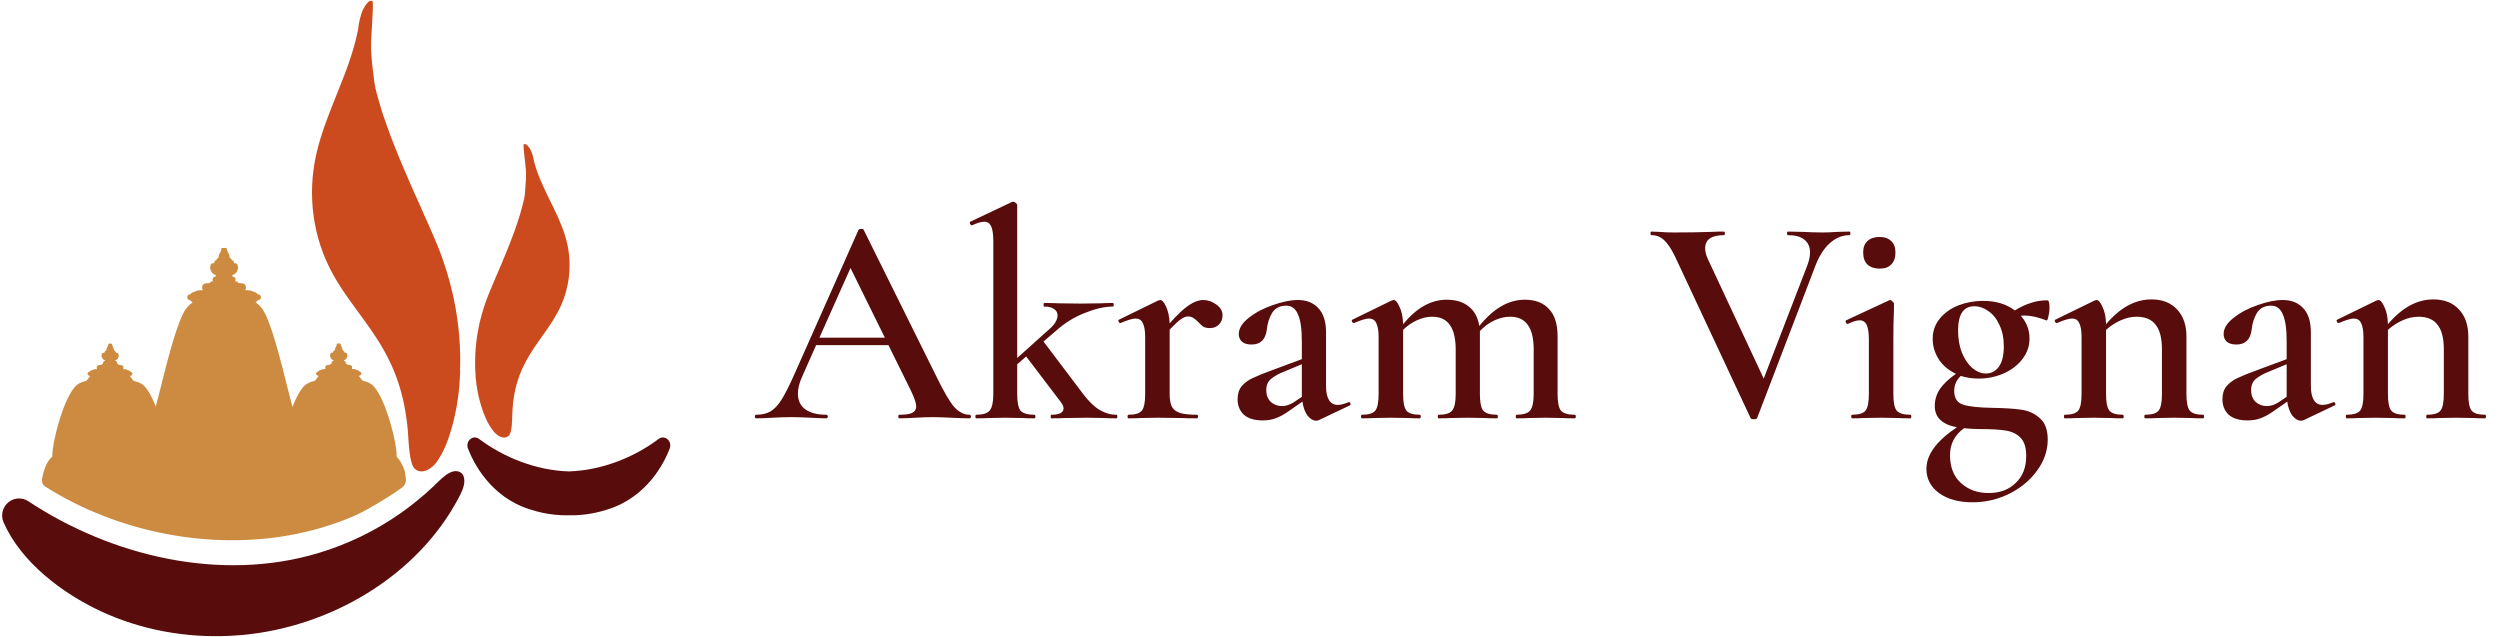
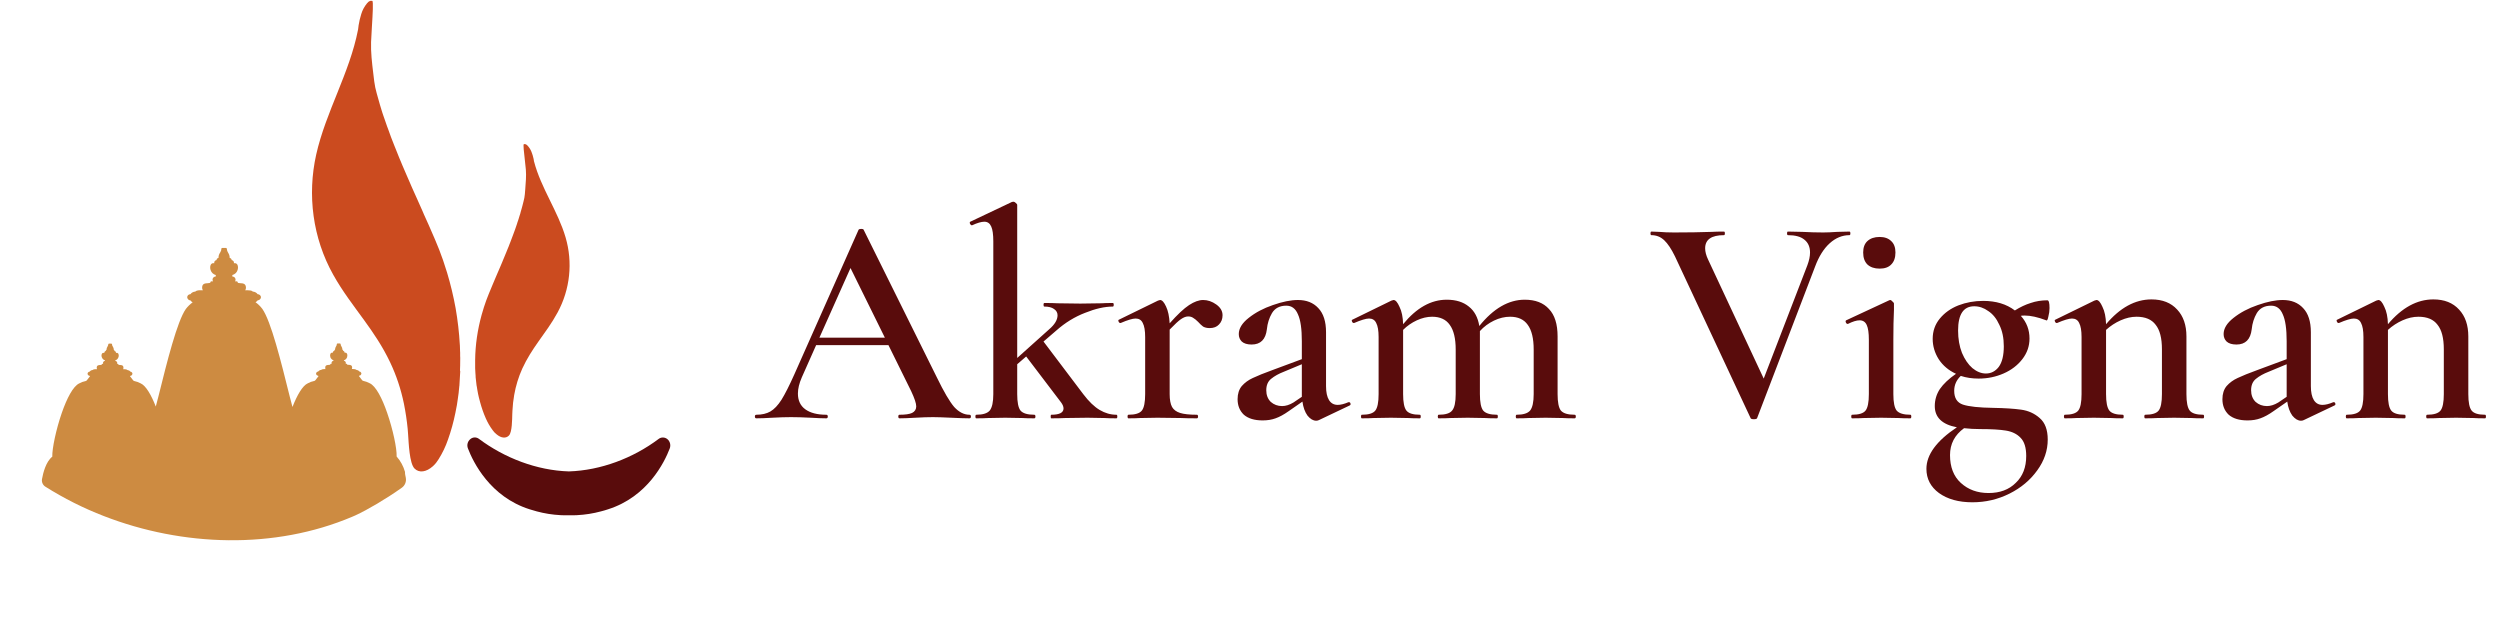
<svg xmlns="http://www.w3.org/2000/svg" width="251" height="64" viewBox="0 0 251 64" fill="none">
  <g clip-path="url(#clip0_2273_968)">
-     <path d="M0.867 50.409C1.439 49.955 2.238 49.921 2.844 50.325C11.207 55.861 22.17 58.461 31.947 55.533C34.9 54.65 37.693 53.295 40.217 51.528C41.387 50.704 42.497 49.795 43.541 48.811C44.138 48.255 45.324 46.842 46.267 47.448C46.536 47.624 46.629 47.978 46.62 48.306C46.603 48.878 46.351 49.408 46.09 49.905C41.908 57.898 33.057 62.996 24.223 63.762C23.845 63.795 23.457 63.821 23.079 63.837C18.662 64.056 14.169 63.249 10.147 61.381C6.277 59.58 2.121 56.459 0.354 52.437C0.051 51.73 0.253 50.897 0.867 50.409Z" fill="#590C0C" />
-     <path d="M51.096 43.729C51.424 43.393 51.416 42.097 51.433 41.584C51.433 41.466 51.441 41.348 51.45 41.23C51.475 40.7 51.534 40.17 51.626 39.649C51.786 38.74 52.055 37.857 52.434 37.015C52.897 36.006 53.46 35.139 54.049 34.306C54.714 33.364 55.404 32.447 55.984 31.37C57.238 29.056 57.524 26.347 56.784 23.831C56.018 21.206 54.31 18.875 53.62 16.217L53.612 16.2C53.612 16.192 53.595 16.107 53.587 16.032C53.578 15.99 53.578 15.956 53.57 15.939C53.519 15.704 53.452 15.468 53.359 15.241C53.267 15.005 53.124 14.787 52.947 14.601C52.913 14.568 52.88 14.543 52.846 14.517C52.804 14.492 52.762 14.475 52.72 14.467H52.695L52.594 14.475C52.51 14.484 52.611 15.333 52.695 16.074C52.745 16.494 52.787 16.881 52.796 17.033C52.846 17.664 52.787 18.337 52.737 18.977C52.72 19.145 52.712 19.321 52.695 19.498C52.686 19.624 52.669 19.75 52.644 19.868C52.619 19.986 52.594 20.112 52.56 20.23C52.526 20.382 52.484 20.525 52.451 20.659C52.425 20.752 52.4 20.844 52.375 20.937C52.358 20.996 52.341 21.055 52.325 21.113C52.308 21.172 52.291 21.231 52.274 21.29C52.257 21.349 52.249 21.4 52.232 21.459C52.215 21.517 52.198 21.576 52.173 21.635C52.139 21.736 52.106 21.837 52.081 21.938C52.038 22.064 52.005 22.199 51.954 22.317L51.929 22.401L51.904 22.485C51.803 22.813 51.643 23.234 51.517 23.57L51.483 23.663L51.231 24.328C51.197 24.42 51.163 24.513 51.121 24.605L51.105 24.656L51.054 24.782C51.029 24.849 51.004 24.916 50.97 24.984C50.903 25.135 50.844 25.287 50.785 25.438C50.718 25.615 50.642 25.791 50.566 25.968L50.499 26.128L50.431 26.296C50.389 26.397 50.347 26.507 50.297 26.616C50.246 26.725 50.204 26.843 50.154 26.953L50.011 27.281C49.952 27.407 49.885 27.567 49.826 27.71C49.8 27.785 49.767 27.853 49.733 27.929L49.456 28.585L49.355 28.829C48.934 29.83 48.681 30.453 48.353 31.622C48.151 32.362 47.992 33.111 47.882 33.869C47.773 34.626 47.714 35.383 47.705 36.149V36.224C47.705 36.342 47.705 36.452 47.705 36.561C47.705 36.595 47.705 36.62 47.705 36.645C47.705 36.67 47.705 36.729 47.705 36.763C47.705 36.797 47.705 36.822 47.705 36.855C47.705 36.889 47.705 36.94 47.705 36.965C47.705 37.015 47.722 37.251 47.731 37.461C47.739 37.638 47.764 37.789 47.756 37.798L47.748 37.823L47.849 38.715L47.857 38.732C47.857 38.732 47.882 38.875 47.899 38.984C47.907 39.06 47.916 39.127 47.924 39.144L48 39.556C48.017 39.649 48.042 39.767 48.076 39.893C48.118 40.069 48.168 40.246 48.202 40.372C48.353 40.928 48.538 41.474 48.774 42.005C48.959 42.425 49.186 42.821 49.464 43.191C49.523 43.267 49.582 43.334 49.632 43.401C49.7 43.468 49.767 43.536 49.843 43.595C50.331 44.015 50.81 44.024 51.096 43.729Z" fill="#CB4B1F" />
+     <path d="M51.096 43.729C51.424 43.393 51.416 42.097 51.433 41.584C51.433 41.466 51.441 41.348 51.45 41.23C51.475 40.7 51.534 40.17 51.626 39.649C51.786 38.74 52.055 37.857 52.434 37.015C52.897 36.006 53.46 35.139 54.049 34.306C54.714 33.364 55.404 32.447 55.984 31.37C57.238 29.056 57.524 26.347 56.784 23.831C56.018 21.206 54.31 18.875 53.62 16.217L53.612 16.2C53.612 16.192 53.595 16.107 53.587 16.032C53.578 15.99 53.578 15.956 53.57 15.939C53.519 15.704 53.452 15.468 53.359 15.241C53.267 15.005 53.124 14.787 52.947 14.601C52.913 14.568 52.88 14.543 52.846 14.517C52.804 14.492 52.762 14.475 52.72 14.467H52.695L52.594 14.475C52.51 14.484 52.611 15.333 52.695 16.074C52.745 16.494 52.787 16.881 52.796 17.033C52.846 17.664 52.787 18.337 52.737 18.977C52.72 19.145 52.712 19.321 52.695 19.498C52.686 19.624 52.669 19.75 52.644 19.868C52.619 19.986 52.594 20.112 52.56 20.23C52.526 20.382 52.484 20.525 52.451 20.659C52.425 20.752 52.4 20.844 52.375 20.937C52.358 20.996 52.341 21.055 52.325 21.113C52.308 21.172 52.291 21.231 52.274 21.29C52.257 21.349 52.249 21.4 52.232 21.459C52.215 21.517 52.198 21.576 52.173 21.635C52.139 21.736 52.106 21.837 52.081 21.938C52.038 22.064 52.005 22.199 51.954 22.317L51.929 22.401L51.904 22.485C51.803 22.813 51.643 23.234 51.517 23.57L51.483 23.663L51.231 24.328C51.197 24.42 51.163 24.513 51.121 24.605L51.105 24.656L51.054 24.782C51.029 24.849 51.004 24.916 50.97 24.984C50.903 25.135 50.844 25.287 50.785 25.438C50.718 25.615 50.642 25.791 50.566 25.968L50.499 26.128L50.431 26.296C50.389 26.397 50.347 26.507 50.297 26.616L50.011 27.281C49.952 27.407 49.885 27.567 49.826 27.71C49.8 27.785 49.767 27.853 49.733 27.929L49.456 28.585L49.355 28.829C48.934 29.83 48.681 30.453 48.353 31.622C48.151 32.362 47.992 33.111 47.882 33.869C47.773 34.626 47.714 35.383 47.705 36.149V36.224C47.705 36.342 47.705 36.452 47.705 36.561C47.705 36.595 47.705 36.62 47.705 36.645C47.705 36.67 47.705 36.729 47.705 36.763C47.705 36.797 47.705 36.822 47.705 36.855C47.705 36.889 47.705 36.94 47.705 36.965C47.705 37.015 47.722 37.251 47.731 37.461C47.739 37.638 47.764 37.789 47.756 37.798L47.748 37.823L47.849 38.715L47.857 38.732C47.857 38.732 47.882 38.875 47.899 38.984C47.907 39.06 47.916 39.127 47.924 39.144L48 39.556C48.017 39.649 48.042 39.767 48.076 39.893C48.118 40.069 48.168 40.246 48.202 40.372C48.353 40.928 48.538 41.474 48.774 42.005C48.959 42.425 49.186 42.821 49.464 43.191C49.523 43.267 49.582 43.334 49.632 43.401C49.7 43.468 49.767 43.536 49.843 43.595C50.331 44.015 50.81 44.024 51.096 43.729Z" fill="#CB4B1F" />
    <path d="M46.199 36.729C46.208 36.392 46.216 36.014 46.208 35.929C46.208 35.879 46.199 35.812 46.199 35.744C46.199 35.677 46.199 35.635 46.199 35.593C46.199 35.534 46.199 35.467 46.199 35.399C46.199 35.357 46.191 35.315 46.191 35.265C46.191 35.08 46.182 34.903 46.174 34.718L46.166 34.6C46.098 33.38 45.955 32.16 45.745 30.949C45.526 29.737 45.24 28.551 44.887 27.373C44.323 25.522 43.894 24.537 43.204 22.964L43.036 22.577L42.573 21.551C42.514 21.424 42.472 21.315 42.422 21.197C42.321 20.962 42.211 20.709 42.119 20.516L41.891 20.003C41.816 19.826 41.74 19.649 41.656 19.481C41.572 19.313 41.504 19.136 41.429 18.976L41.311 18.707L41.202 18.454C41.075 18.185 40.958 17.899 40.84 17.622C40.739 17.378 40.638 17.142 40.528 16.898C40.486 16.797 40.436 16.688 40.394 16.587L40.31 16.385L40.276 16.3C40.209 16.149 40.15 15.998 40.091 15.863L39.67 14.811L39.611 14.668C39.401 14.138 39.132 13.465 38.964 12.952L38.913 12.817L38.862 12.683C38.787 12.489 38.719 12.279 38.652 12.077C38.602 11.917 38.543 11.749 38.484 11.597C38.45 11.513 38.417 11.421 38.391 11.32C38.366 11.219 38.333 11.135 38.307 11.05C38.282 10.966 38.248 10.865 38.223 10.773C38.198 10.68 38.164 10.588 38.139 10.495C38.097 10.352 38.055 10.201 38.013 10.049C37.946 9.822 37.878 9.595 37.819 9.359C37.769 9.166 37.718 8.972 37.676 8.779C37.634 8.585 37.6 8.383 37.575 8.181C37.542 7.895 37.508 7.626 37.474 7.348C37.348 6.314 37.222 5.245 37.256 4.219C37.264 3.975 37.298 3.352 37.34 2.67C37.415 1.476 37.499 0.096 37.373 0.088L37.222 0.079L37.18 0.088C37.112 0.113 37.045 0.146 36.986 0.188C36.936 0.231 36.885 0.281 36.843 0.34C36.583 0.66 36.389 1.013 36.271 1.408C36.153 1.787 36.061 2.166 36.002 2.553C36.002 2.57 35.993 2.628 35.985 2.696C35.977 2.814 35.96 2.957 35.951 2.965L35.943 2.999C35.102 7.332 32.704 11.236 31.745 15.527C30.844 19.557 31.383 23.89 33.461 27.592C34.395 29.266 35.497 30.679 36.557 32.143C37.499 33.439 38.408 34.777 39.165 36.367C39.797 37.696 40.259 39.093 40.554 40.532C40.722 41.365 40.848 42.214 40.932 43.064C40.949 43.249 40.966 43.434 40.974 43.628C41.033 44.452 41.101 46.531 41.622 47.044C42.068 47.49 42.783 47.431 43.49 46.783C43.599 46.682 43.7 46.573 43.793 46.455C43.877 46.346 43.953 46.236 44.037 46.102C44.424 45.487 44.744 44.823 44.979 44.133C45.291 43.258 45.535 42.366 45.72 41.457C45.762 41.255 45.821 40.961 45.871 40.675C45.905 40.464 45.938 40.271 45.955 40.119L46.048 39.446C46.056 39.413 46.065 39.303 46.073 39.185C46.09 39 46.107 38.773 46.115 38.765L46.123 38.731L46.208 37.284L46.199 37.25C46.174 37.259 46.191 37.015 46.199 36.729Z" fill="#CB4B1F" />
    <path d="M66.998 44.083C66.745 43.881 66.384 43.872 66.131 44.066C63.565 45.992 60.326 47.229 57.112 47.33C53.898 47.229 50.659 45.984 48.093 44.066C47.832 43.864 47.478 43.872 47.226 44.083C46.948 44.31 46.847 44.688 46.982 45.025C47.512 46.413 49.212 49.88 53.174 51.133C53.41 51.209 53.654 51.276 53.889 51.343C54.672 51.554 55.471 51.68 56.279 51.722C56.557 51.739 56.834 51.739 57.112 51.731C57.389 51.739 57.667 51.739 57.945 51.722C58.752 51.68 59.552 51.554 60.334 51.343C60.578 51.285 60.814 51.209 61.049 51.133C65.021 49.871 66.712 46.413 67.242 45.025C67.368 44.688 67.275 44.31 66.998 44.083Z" fill="#590C0C" />
    <path d="M40.739 47.944C40.823 48.34 40.663 48.752 40.327 48.979C38.77 50.081 36.936 51.167 35.674 51.747C35.565 51.798 35.464 51.84 35.363 51.882C27.563 55.188 18.35 54.886 10.433 51.815C8.38 51.024 6.411 50.031 4.552 48.861C4.3 48.702 4.165 48.399 4.216 48.104C4.333 47.456 4.611 46.354 5.25 45.849C5.225 45.042 5.629 43.115 6.201 41.466C6.698 40.027 7.337 38.765 7.968 38.487C8.162 38.378 8.372 38.302 8.591 38.26C8.675 38.243 8.7 38.235 9.037 37.772C9.02 37.755 9.011 37.747 8.994 37.73C8.944 37.722 8.893 37.705 8.86 37.671C8.818 37.638 8.801 37.587 8.793 37.537V37.528V37.52V37.511V37.503V37.495C8.801 37.444 8.826 37.402 8.868 37.368C8.902 37.335 8.952 37.318 9.003 37.31C9.079 37.217 9.18 37.158 9.297 37.15C9.339 37.116 9.39 37.091 9.449 37.082C9.516 37.066 9.583 37.066 9.651 37.066H9.735C9.718 37.023 9.71 36.973 9.71 36.931V36.923C9.71 36.662 9.903 36.653 10.071 36.645C10.139 36.636 10.214 36.636 10.214 36.603C10.214 36.561 10.248 36.527 10.29 36.527H10.357C10.349 36.502 10.341 36.468 10.341 36.443C10.341 36.384 10.366 36.325 10.408 36.291C10.442 36.258 10.484 36.241 10.534 36.233C10.534 36.224 10.534 36.224 10.534 36.216C10.534 36.207 10.534 36.191 10.543 36.182C10.391 36.132 10.273 36.014 10.223 35.871C10.206 35.812 10.189 35.753 10.189 35.694C10.189 35.644 10.206 35.585 10.223 35.534C10.248 35.467 10.315 35.425 10.391 35.425H10.475V35.408C10.475 35.358 10.501 35.307 10.543 35.273C10.568 35.257 10.593 35.24 10.618 35.24C10.618 35.198 10.635 35.164 10.669 35.139C10.677 35.13 10.686 35.122 10.694 35.122V35.105C10.694 34.996 10.728 34.886 10.795 34.794C10.837 34.727 10.862 34.651 10.871 34.575C10.871 34.533 10.904 34.499 10.946 34.499H11.174C11.216 34.499 11.249 34.533 11.249 34.575C11.249 34.651 11.274 34.735 11.325 34.794C11.392 34.886 11.426 35.004 11.426 35.122C11.434 35.13 11.443 35.13 11.451 35.139C11.485 35.164 11.502 35.198 11.502 35.24C11.527 35.248 11.552 35.257 11.577 35.273C11.62 35.307 11.645 35.349 11.645 35.408V35.425H11.72C11.796 35.425 11.864 35.467 11.889 35.534C11.906 35.585 11.922 35.635 11.922 35.694C11.922 35.753 11.914 35.812 11.889 35.871C11.838 36.022 11.72 36.14 11.569 36.182C11.577 36.191 11.577 36.207 11.577 36.216C11.577 36.224 11.577 36.224 11.577 36.233C11.62 36.241 11.662 36.258 11.704 36.291C11.746 36.334 11.771 36.384 11.771 36.443C11.771 36.468 11.762 36.502 11.754 36.527H11.813C11.855 36.527 11.889 36.561 11.889 36.603C11.889 36.636 11.956 36.636 12.032 36.645C12.209 36.653 12.394 36.662 12.394 36.923V36.931C12.394 36.981 12.385 37.023 12.36 37.066H12.444C12.511 37.066 12.579 37.074 12.637 37.082C12.696 37.091 12.747 37.116 12.789 37.15C12.848 37.158 12.907 37.175 12.957 37.2C13.008 37.225 13.05 37.259 13.084 37.31C13.134 37.31 13.184 37.335 13.218 37.368C13.26 37.402 13.285 37.444 13.294 37.495V37.503V37.511V37.52V37.528V37.537C13.285 37.587 13.26 37.638 13.226 37.671C13.193 37.705 13.142 37.73 13.092 37.73C13.084 37.747 13.067 37.764 13.05 37.772C13.386 38.235 13.412 38.243 13.496 38.26C13.714 38.302 13.925 38.386 14.118 38.487C14.648 38.715 15.187 39.657 15.641 40.818C15.751 40.397 15.843 40.052 15.902 39.817C16.777 36.291 17.787 32.253 18.662 31.016C18.855 30.764 19.091 30.537 19.343 30.352C19.326 30.343 19.309 30.335 19.293 30.326C19.242 30.293 19.192 30.251 19.158 30.2C19.15 30.192 19.141 30.175 19.133 30.166H19.124C19.04 30.158 18.965 30.124 18.897 30.066C18.838 30.007 18.805 29.931 18.796 29.855V29.847V29.822V29.813C18.805 29.737 18.847 29.67 18.897 29.62C18.965 29.569 19.04 29.535 19.124 29.535C19.175 29.46 19.242 29.401 19.318 29.359C19.402 29.308 19.503 29.283 19.604 29.275C19.671 29.216 19.756 29.174 19.84 29.165C19.941 29.14 20.05 29.132 20.159 29.14H20.37C20.361 29.123 20.344 29.106 20.336 29.081C20.302 29.014 20.294 28.947 20.294 28.879C20.294 28.467 20.588 28.45 20.858 28.433C20.992 28.425 21.119 28.416 21.127 28.341C21.127 28.29 21.16 28.257 21.203 28.248C21.203 28.248 21.203 28.248 21.211 28.248H21.396C21.363 28.198 21.337 28.139 21.337 28.072C21.337 27.987 21.379 27.903 21.438 27.844C21.506 27.794 21.581 27.76 21.665 27.76C21.657 27.735 21.648 27.718 21.657 27.693C21.657 27.668 21.665 27.642 21.674 27.617C21.421 27.55 21.219 27.365 21.144 27.112C21.11 27.028 21.102 26.936 21.102 26.843C21.102 26.759 21.119 26.675 21.152 26.599C21.194 26.498 21.295 26.422 21.404 26.422H21.514C21.506 26.406 21.506 26.38 21.506 26.363C21.506 26.288 21.539 26.221 21.598 26.178C21.64 26.145 21.691 26.119 21.741 26.111V26.094C21.741 26.035 21.775 25.977 21.825 25.943C21.859 25.918 21.892 25.901 21.935 25.901C21.935 25.707 21.985 25.522 22.094 25.371C22.17 25.261 22.221 25.127 22.221 24.992V24.984C22.221 24.933 22.263 24.899 22.313 24.891H22.683C22.734 24.891 22.767 24.933 22.776 24.984V24.992C22.784 25.127 22.826 25.261 22.902 25.371C23.012 25.53 23.062 25.716 23.062 25.901C23.104 25.909 23.138 25.918 23.171 25.943C23.222 25.977 23.256 26.035 23.256 26.094V26.111C23.306 26.119 23.357 26.145 23.398 26.178C23.457 26.221 23.491 26.288 23.491 26.363C23.491 26.38 23.491 26.406 23.483 26.422H23.592C23.701 26.422 23.802 26.498 23.845 26.599C23.878 26.675 23.895 26.759 23.895 26.843C23.895 26.936 23.878 27.028 23.853 27.112C23.777 27.365 23.575 27.55 23.314 27.617C23.331 27.642 23.34 27.668 23.331 27.693C23.331 27.718 23.323 27.735 23.323 27.76C23.407 27.76 23.483 27.794 23.55 27.844C23.609 27.903 23.651 27.987 23.651 28.072C23.651 28.139 23.634 28.198 23.592 28.248H23.777C23.828 28.248 23.861 28.282 23.861 28.332C23.861 28.332 23.861 28.332 23.861 28.341C23.861 28.416 23.988 28.425 24.131 28.433C24.391 28.442 24.686 28.467 24.694 28.879C24.694 28.947 24.677 29.022 24.652 29.081C24.644 29.098 24.635 29.123 24.619 29.14H24.829C24.938 29.14 25.039 29.148 25.149 29.165C25.241 29.174 25.317 29.216 25.384 29.275C25.485 29.283 25.578 29.308 25.67 29.359C25.746 29.401 25.813 29.46 25.864 29.535C25.948 29.535 26.024 29.569 26.091 29.62C26.15 29.67 26.183 29.737 26.2 29.813V29.822V29.838V29.847C26.192 29.931 26.158 30.007 26.099 30.057C26.04 30.116 25.956 30.15 25.872 30.158H25.864C25.855 30.166 25.847 30.183 25.838 30.192C25.796 30.242 25.754 30.284 25.704 30.318C25.687 30.326 25.67 30.335 25.653 30.343C25.914 30.528 26.141 30.755 26.335 31.008C27.21 32.245 28.211 36.283 29.086 39.8C29.145 40.052 29.246 40.414 29.364 40.86C29.826 39.682 30.373 38.715 30.912 38.479C31.105 38.37 31.316 38.294 31.535 38.252C31.619 38.235 31.644 38.227 31.98 37.764C31.964 37.747 31.955 37.739 31.938 37.722C31.888 37.713 31.837 37.697 31.804 37.663C31.762 37.629 31.736 37.579 31.736 37.528V37.52V37.511V37.503V37.495V37.486C31.745 37.436 31.77 37.394 31.812 37.36C31.846 37.326 31.896 37.301 31.947 37.301C31.98 37.259 32.023 37.217 32.073 37.192C32.123 37.158 32.182 37.141 32.241 37.141C32.283 37.108 32.334 37.082 32.393 37.074C32.46 37.057 32.527 37.057 32.586 37.057H32.679C32.662 37.015 32.645 36.965 32.654 36.923V36.914C32.654 36.653 32.847 36.645 33.015 36.636C33.083 36.628 33.15 36.628 33.158 36.594C33.158 36.552 33.192 36.519 33.234 36.519H33.301C33.293 36.493 33.285 36.46 33.285 36.435C33.285 36.376 33.31 36.317 33.352 36.283C33.386 36.249 33.436 36.233 33.478 36.224C33.478 36.216 33.47 36.216 33.478 36.207C33.478 36.199 33.478 36.182 33.486 36.174C33.335 36.123 33.217 36.005 33.167 35.862C33.15 35.804 33.142 35.745 33.142 35.686C33.142 35.635 33.158 35.576 33.175 35.526C33.2 35.459 33.268 35.408 33.343 35.408H33.419V35.391C33.419 35.341 33.444 35.29 33.486 35.257C33.512 35.24 33.537 35.223 33.562 35.223C33.562 35.181 33.579 35.147 33.613 35.122C33.621 35.114 33.63 35.105 33.638 35.105V35.088C33.638 34.979 33.68 34.87 33.739 34.777C33.789 34.71 33.815 34.634 33.815 34.558C33.815 34.516 33.848 34.483 33.89 34.483H34.126C34.168 34.483 34.202 34.516 34.202 34.558C34.202 34.634 34.235 34.718 34.277 34.777C34.345 34.878 34.378 34.987 34.378 35.105C34.387 35.114 34.395 35.114 34.404 35.122C34.437 35.147 34.454 35.181 34.454 35.223C34.479 35.231 34.505 35.24 34.53 35.257C34.572 35.29 34.589 35.341 34.597 35.391V35.408H34.673C34.748 35.408 34.816 35.45 34.841 35.526C34.866 35.576 34.875 35.627 34.875 35.686C34.875 35.745 34.866 35.804 34.849 35.862C34.799 36.014 34.681 36.123 34.53 36.174C34.53 36.182 34.53 36.199 34.53 36.207C34.53 36.216 34.53 36.216 34.53 36.224C34.572 36.233 34.622 36.249 34.656 36.283C34.698 36.325 34.723 36.376 34.723 36.435C34.723 36.46 34.715 36.493 34.706 36.519H34.774C34.816 36.519 34.849 36.552 34.849 36.586C34.849 36.62 34.917 36.62 34.992 36.628C35.161 36.636 35.354 36.645 35.354 36.906V36.914C35.354 36.965 35.346 37.007 35.329 37.049H35.43C35.497 37.049 35.565 37.057 35.623 37.066C35.682 37.074 35.733 37.099 35.775 37.133C35.834 37.141 35.893 37.158 35.943 37.183C35.994 37.209 36.036 37.242 36.069 37.293C36.17 37.301 36.255 37.377 36.28 37.478V37.486V37.495V37.503V37.511V37.52C36.271 37.57 36.246 37.621 36.212 37.654C36.179 37.688 36.128 37.713 36.078 37.713C36.061 37.73 36.053 37.739 36.036 37.755C36.372 38.218 36.398 38.227 36.482 38.243C36.7 38.286 36.911 38.37 37.104 38.471C37.735 38.74 38.375 40.01 38.871 41.449C39.443 43.098 39.856 45.025 39.822 45.833C40.217 46.279 40.503 46.809 40.663 47.381C40.655 47.566 40.697 47.751 40.739 47.944Z" fill="#CD8B41" />
  </g>
  <path d="M97.33 41.64C97.43 41.64 97.48 41.7 97.48 41.82C97.48 41.94 97.43 42 97.33 42C96.95 42 96.34 41.98 95.5 41.94C94.66 41.9 94.05 41.88 93.67 41.88C93.17 41.88 92.58 41.9 91.9 41.94C91.22 41.98 90.69 42 90.31 42C90.23 42 90.19 41.94 90.19 41.82C90.19 41.7 90.23 41.64 90.31 41.64C90.89 41.64 91.31 41.58 91.57 41.46C91.85 41.32 91.99 41.1 91.99 40.8C91.99 40.5 91.82 39.99 91.48 39.27L89.2 34.65H81.94L80.5 37.89C80.24 38.49 80.11 39.03 80.11 39.51C80.11 40.21 80.36 40.74 80.86 41.1C81.36 41.46 82.06 41.64 82.96 41.64C83.06 41.64 83.11 41.7 83.11 41.82C83.11 41.94 83.06 42 82.96 42C82.6 42 82.08 41.98 81.4 41.94C80.64 41.9 79.98 41.88 79.42 41.88C78.88 41.88 78.25 41.9 77.53 41.94C76.89 41.98 76.36 42 75.94 42C75.84 42 75.79 41.94 75.79 41.82C75.79 41.7 75.84 41.64 75.94 41.64C76.5 41.64 76.97 41.53 77.35 41.31C77.73 41.09 78.1 40.7 78.46 40.14C78.82 39.56 79.25 38.71 79.75 37.59L86.2 23.07C86.24 23.01 86.33 22.98 86.47 22.98C86.61 22.98 86.69 23.01 86.71 23.07L94.06 37.89C94.76 39.33 95.34 40.32 95.8 40.86C96.28 41.38 96.79 41.64 97.33 41.64ZM82.27 33.9H88.84L85.39 26.91L82.27 33.9ZM112.088 41.64C112.148 41.64 112.178 41.7 112.178 41.82C112.178 41.94 112.148 42 112.088 42C111.588 42 111.188 41.99 110.888 41.97L109.178 41.94L106.928 41.97C106.588 41.99 106.128 42 105.548 42C105.508 42 105.488 41.94 105.488 41.82C105.488 41.7 105.508 41.64 105.548 41.64C106.368 41.64 106.778 41.43 106.778 41.01C106.778 40.83 106.698 40.63 106.538 40.41L103.028 35.79L102.128 36.57V39.57C102.128 40.39 102.238 40.94 102.458 41.22C102.698 41.5 103.158 41.64 103.838 41.64C103.918 41.64 103.958 41.7 103.958 41.82C103.958 41.94 103.918 42 103.838 42C103.338 42 102.938 41.99 102.638 41.97L100.928 41.94L99.218 41.97C98.918 41.99 98.518 42 98.018 42C97.958 42 97.928 41.94 97.928 41.82C97.928 41.7 97.958 41.64 98.018 41.64C98.678 41.64 99.128 41.5 99.368 41.22C99.608 40.92 99.728 40.37 99.728 39.57V24.24C99.728 23.54 99.658 23.04 99.518 22.74C99.378 22.42 99.148 22.26 98.828 22.26C98.528 22.26 98.118 22.38 97.598 22.62H97.568C97.508 22.62 97.448 22.57 97.388 22.47C97.348 22.35 97.358 22.28 97.418 22.26L101.588 20.28L101.738 20.25C101.818 20.25 101.898 20.29 101.978 20.37C102.078 20.45 102.128 20.52 102.128 20.58V35.94L105.338 33.06C105.898 32.58 106.178 32.11 106.178 31.65C106.178 31.39 106.058 31.18 105.818 31.02C105.598 30.86 105.278 30.78 104.858 30.78C104.798 30.78 104.768 30.72 104.768 30.6C104.768 30.48 104.798 30.42 104.858 30.42C105.418 30.42 105.858 30.43 106.178 30.45L108.458 30.48L110.588 30.45C110.868 30.43 111.248 30.42 111.728 30.42C111.788 30.42 111.818 30.48 111.818 30.6C111.818 30.72 111.788 30.78 111.728 30.78C110.908 30.78 109.978 30.99 108.938 31.41C107.898 31.81 106.938 32.4 106.058 33.18L104.768 34.29L108.758 39.57C109.318 40.31 109.868 40.84 110.408 41.16C110.948 41.48 111.508 41.64 112.088 41.64ZM120.794 30.12C121.254 30.12 121.694 30.27 122.114 30.57C122.534 30.87 122.744 31.23 122.744 31.65C122.744 32.03 122.624 32.34 122.384 32.58C122.164 32.82 121.854 32.94 121.454 32.94C121.194 32.94 120.974 32.89 120.794 32.79C120.634 32.67 120.464 32.51 120.284 32.31C120.104 32.13 119.944 32 119.804 31.92C119.664 31.82 119.494 31.77 119.294 31.77C119.074 31.77 118.834 31.86 118.574 32.04C118.334 32.2 117.954 32.55 117.434 33.09V39.57C117.434 40.13 117.514 40.56 117.674 40.86C117.834 41.14 118.104 41.34 118.484 41.46C118.864 41.58 119.424 41.64 120.164 41.64C120.244 41.64 120.284 41.7 120.284 41.82C120.284 41.94 120.244 42 120.164 42C119.504 42 118.974 41.99 118.574 41.97L116.204 41.94L114.464 41.97C114.184 41.99 113.794 42 113.294 42C113.234 42 113.204 41.94 113.204 41.82C113.204 41.7 113.234 41.64 113.294 41.64C113.974 41.64 114.424 41.5 114.644 41.22C114.864 40.94 114.974 40.39 114.974 39.57V33.84C114.974 33.2 114.894 32.73 114.734 32.43C114.594 32.13 114.354 31.98 114.014 31.98C113.714 31.98 113.214 32.13 112.514 32.43H112.484C112.404 32.43 112.344 32.38 112.304 32.28C112.264 32.18 112.274 32.12 112.334 32.1L116.264 30.18C116.384 30.14 116.454 30.12 116.474 30.12C116.674 30.12 116.874 30.34 117.074 30.78C117.274 31.2 117.394 31.76 117.434 32.46C118.214 31.58 118.864 30.97 119.384 30.63C119.904 30.29 120.374 30.12 120.794 30.12ZM135.444 40.38C135.524 40.38 135.574 40.43 135.594 40.53C135.614 40.61 135.584 40.67 135.504 40.71L132.414 42.18C132.334 42.22 132.244 42.24 132.144 42.24C131.844 42.24 131.554 42.07 131.274 41.73C131.014 41.37 130.844 40.9 130.764 40.32L129.384 41.28C128.904 41.62 128.464 41.86 128.064 42C127.684 42.14 127.254 42.21 126.774 42.21C125.954 42.21 125.324 42.02 124.884 41.64C124.464 41.24 124.254 40.72 124.254 40.08C124.254 39.54 124.394 39.1 124.674 38.76C124.974 38.42 125.344 38.15 125.784 37.95C126.244 37.73 126.914 37.46 127.794 37.14L130.704 36.06V34.26C130.704 33.02 130.574 32.12 130.314 31.56C130.074 30.98 129.684 30.69 129.144 30.69C128.484 30.69 128.004 30.94 127.704 31.44C127.424 31.92 127.254 32.46 127.194 33.06C127.074 34.08 126.564 34.59 125.664 34.59C125.224 34.59 124.894 34.49 124.674 34.29C124.474 34.09 124.374 33.84 124.374 33.54C124.374 32.98 124.704 32.44 125.364 31.92C126.044 31.38 126.854 30.95 127.794 30.63C128.754 30.29 129.594 30.12 130.314 30.12C131.174 30.12 131.854 30.39 132.354 30.93C132.874 31.47 133.134 32.28 133.134 33.36V38.76C133.134 39.38 133.234 39.85 133.434 40.17C133.634 40.49 133.924 40.65 134.304 40.65C134.604 40.65 134.964 40.56 135.384 40.38H135.444ZM130.704 39.84V39.54V36.57L128.904 37.32C128.384 37.52 127.954 37.76 127.614 38.04C127.294 38.3 127.134 38.68 127.134 39.18C127.134 39.66 127.284 40.05 127.584 40.35C127.904 40.63 128.284 40.77 128.724 40.77C129.084 40.77 129.464 40.65 129.864 40.41L130.704 39.84ZM158.092 41.64C158.172 41.64 158.212 41.7 158.212 41.82C158.212 41.94 158.172 42 158.092 42C157.592 42 157.192 41.99 156.892 41.97L155.182 41.94L153.472 41.97C153.172 41.99 152.772 42 152.272 42C152.212 42 152.182 41.94 152.182 41.82C152.182 41.7 152.212 41.64 152.272 41.64C152.932 41.64 153.382 41.5 153.622 41.22C153.862 40.92 153.982 40.37 153.982 39.57V35.1C153.982 33.98 153.782 33.15 153.382 32.61C153.002 32.07 152.412 31.8 151.612 31.8C151.072 31.8 150.532 31.93 149.992 32.19C149.452 32.45 148.982 32.8 148.582 33.24V33.54V39.57C148.582 40.39 148.692 40.94 148.912 41.22C149.152 41.5 149.612 41.64 150.292 41.64C150.352 41.64 150.382 41.7 150.382 41.82C150.382 41.94 150.352 42 150.292 42C149.792 42 149.392 41.99 149.092 41.97L147.352 41.94L145.642 41.97C145.342 41.99 144.942 42 144.442 42C144.382 42 144.352 41.94 144.352 41.82C144.352 41.7 144.382 41.64 144.442 41.64C145.122 41.64 145.572 41.5 145.792 41.22C146.032 40.94 146.152 40.39 146.152 39.57V35.1C146.152 33.98 145.952 33.15 145.552 32.61C145.172 32.07 144.582 31.8 143.782 31.8C143.282 31.8 142.772 31.92 142.252 32.16C141.732 32.4 141.272 32.72 140.872 33.12V39.57C140.872 40.39 140.982 40.94 141.202 41.22C141.422 41.5 141.872 41.64 142.552 41.64C142.612 41.64 142.642 41.7 142.642 41.82C142.642 41.94 142.612 42 142.552 42C142.052 42 141.662 41.99 141.382 41.97L139.642 41.94L137.902 41.97C137.622 41.99 137.232 42 136.732 42C136.672 42 136.642 41.94 136.642 41.82C136.642 41.7 136.672 41.64 136.732 41.64C137.412 41.64 137.862 41.5 138.082 41.22C138.302 40.94 138.412 40.39 138.412 39.57V33.84C138.412 33.2 138.332 32.73 138.172 32.43C138.032 32.13 137.792 31.98 137.452 31.98C137.152 31.98 136.652 32.13 135.952 32.43H135.922C135.842 32.43 135.782 32.38 135.742 32.28C135.702 32.18 135.712 32.12 135.772 32.1L139.702 30.18C139.822 30.14 139.892 30.12 139.912 30.12C140.112 30.12 140.312 30.35 140.512 30.81C140.732 31.25 140.852 31.83 140.872 32.55C142.212 30.91 143.672 30.09 145.252 30.09C146.172 30.09 146.912 30.32 147.472 30.78C148.032 31.22 148.382 31.87 148.522 32.73C149.942 30.97 151.462 30.09 153.082 30.09C154.142 30.09 154.952 30.4 155.512 31.02C156.092 31.62 156.382 32.54 156.382 33.78V39.57C156.382 40.39 156.492 40.94 156.712 41.22C156.952 41.5 157.412 41.64 158.092 41.64ZM185.687 23.25C185.747 23.25 185.777 23.31 185.777 23.43C185.777 23.55 185.747 23.61 185.687 23.61C184.967 23.61 184.307 23.88 183.707 24.42C183.107 24.96 182.617 25.74 182.237 26.76L176.417 41.97C176.397 42.05 176.287 42.09 176.087 42.09C175.887 42.09 175.777 42.05 175.757 41.97L168.167 25.74C167.807 25 167.447 24.46 167.087 24.12C166.727 23.78 166.297 23.61 165.797 23.61C165.737 23.61 165.707 23.55 165.707 23.43C165.707 23.31 165.737 23.25 165.797 23.25L166.577 23.28C167.017 23.32 167.517 23.34 168.077 23.34C169.477 23.34 170.737 23.32 171.857 23.28C172.177 23.26 172.587 23.25 173.087 23.25C173.147 23.25 173.177 23.31 173.177 23.43C173.177 23.55 173.147 23.61 173.087 23.61C171.827 23.61 171.197 24.05 171.197 24.93C171.197 25.27 171.297 25.65 171.497 26.07L177.077 38.01L181.457 26.64C181.637 26.16 181.727 25.73 181.727 25.35C181.727 24.79 181.537 24.36 181.157 24.06C180.797 23.76 180.247 23.61 179.507 23.61C179.447 23.61 179.417 23.55 179.417 23.43C179.417 23.31 179.447 23.25 179.507 23.25L180.947 23.28C181.707 23.32 182.407 23.34 183.047 23.34C183.427 23.34 183.897 23.32 184.457 23.28L185.687 23.25ZM188.713 26.97C188.193 26.97 187.783 26.83 187.483 26.55C187.203 26.27 187.063 25.87 187.063 25.35C187.063 24.85 187.203 24.47 187.483 24.21C187.783 23.93 188.193 23.79 188.713 23.79C189.213 23.79 189.603 23.93 189.883 24.21C190.163 24.47 190.303 24.85 190.303 25.35C190.303 25.87 190.163 26.27 189.883 26.55C189.623 26.83 189.233 26.97 188.713 26.97ZM185.953 42C185.893 42 185.863 41.94 185.863 41.82C185.863 41.7 185.893 41.64 185.953 41.64C186.633 41.64 187.083 41.5 187.303 41.22C187.523 40.94 187.633 40.39 187.633 39.57V34.11C187.633 33.43 187.563 32.94 187.423 32.64C187.283 32.32 187.043 32.16 186.703 32.16C186.403 32.16 186.013 32.28 185.533 32.52H185.503C185.423 32.52 185.363 32.47 185.323 32.37C185.283 32.27 185.293 32.2 185.353 32.16L189.673 30.15L189.763 30.12C189.843 30.12 189.923 30.17 190.003 30.27C190.103 30.35 190.153 30.42 190.153 30.48V31.11C190.113 31.95 190.093 32.94 190.093 34.08V39.57C190.093 40.39 190.203 40.94 190.423 41.22C190.663 41.5 191.123 41.64 191.803 41.64C191.863 41.64 191.893 41.7 191.893 41.82C191.893 41.94 191.863 42 191.803 42C191.303 42 190.903 41.99 190.603 41.97L188.863 41.94L187.123 41.97C186.843 41.99 186.453 42 185.953 42ZM200.132 40.95C201.272 40.97 202.202 41.03 202.922 41.13C203.642 41.23 204.262 41.51 204.782 41.97C205.322 42.43 205.592 43.15 205.592 44.13C205.592 45.23 205.242 46.26 204.542 47.22C203.842 48.2 202.912 48.98 201.752 49.56C200.592 50.14 199.352 50.43 198.032 50.43C196.652 50.43 195.532 50.12 194.672 49.5C193.832 48.88 193.412 48.07 193.412 47.07C193.412 45.65 194.432 44.26 196.472 42.9C194.992 42.62 194.252 41.91 194.252 40.77C194.252 40.15 194.422 39.58 194.762 39.06C195.122 38.54 195.662 38.03 196.382 37.53C195.642 37.19 195.062 36.7 194.642 36.06C194.242 35.42 194.042 34.74 194.042 34.02C194.042 33.24 194.282 32.56 194.762 31.98C195.242 31.4 195.862 30.96 196.622 30.66C197.402 30.36 198.232 30.21 199.112 30.21C200.392 30.21 201.452 30.53 202.292 31.17C202.832 30.83 203.362 30.58 203.882 30.42C204.402 30.24 204.962 30.15 205.562 30.15C205.702 30.15 205.772 30.41 205.772 30.93C205.772 31.21 205.732 31.5 205.652 31.8C205.592 32.1 205.522 32.22 205.442 32.16C204.602 31.84 203.882 31.68 203.282 31.68C203.102 31.68 202.972 31.69 202.892 31.71C203.472 32.35 203.762 33.11 203.762 33.99C203.762 34.75 203.522 35.44 203.042 36.06C202.562 36.68 201.932 37.16 201.152 37.5C200.372 37.84 199.542 38.01 198.662 38.01C198.002 38.01 197.402 37.92 196.862 37.74C196.422 38.16 196.202 38.66 196.202 39.24C196.202 39.96 196.492 40.42 197.072 40.62C197.672 40.82 198.692 40.93 200.132 40.95ZM198.212 30.75C197.132 30.75 196.592 31.56 196.592 33.18C196.592 34.02 196.722 34.77 196.982 35.43C197.262 36.09 197.612 36.6 198.032 36.96C198.472 37.32 198.922 37.5 199.382 37.5C199.902 37.5 200.332 37.28 200.672 36.84C201.012 36.38 201.182 35.69 201.182 34.77C201.182 33.93 201.032 33.21 200.732 32.61C200.452 31.99 200.082 31.53 199.622 31.23C199.182 30.91 198.712 30.75 198.212 30.75ZM199.652 49.5C200.792 49.5 201.702 49.16 202.382 48.48C203.082 47.82 203.432 46.92 203.432 45.78C203.432 44.94 203.242 44.33 202.862 43.95C202.502 43.57 202.012 43.33 201.392 43.23C200.792 43.13 199.932 43.08 198.812 43.08C198.252 43.08 197.712 43.05 197.192 42.99C196.252 43.67 195.782 44.57 195.782 45.69C195.782 46.89 196.142 47.82 196.862 48.48C197.602 49.16 198.532 49.5 199.652 49.5ZM221.198 41.64C221.258 41.64 221.288 41.7 221.288 41.82C221.288 41.94 221.258 42 221.198 42C220.698 42 220.308 41.99 220.028 41.97L218.288 41.94L216.578 41.97C216.278 41.99 215.878 42 215.378 42C215.318 42 215.288 41.94 215.288 41.82C215.288 41.7 215.318 41.64 215.378 41.64C216.058 41.64 216.508 41.5 216.728 41.22C216.948 40.94 217.058 40.39 217.058 39.57V35.07C217.058 33.95 216.848 33.13 216.428 32.61C216.028 32.07 215.388 31.8 214.508 31.8C213.988 31.8 213.458 31.92 212.918 32.16C212.378 32.4 211.888 32.72 211.448 33.12V39.57C211.448 40.39 211.558 40.94 211.778 41.22C211.998 41.5 212.448 41.64 213.128 41.64C213.188 41.64 213.218 41.7 213.218 41.82C213.218 41.94 213.188 42 213.128 42C212.628 42 212.238 41.99 211.958 41.97L210.218 41.94L208.478 41.97C208.198 41.99 207.808 42 207.308 42C207.248 42 207.218 41.94 207.218 41.82C207.218 41.7 207.248 41.64 207.308 41.64C207.988 41.64 208.438 41.5 208.658 41.22C208.878 40.94 208.988 40.39 208.988 39.57V33.84C208.988 33.2 208.908 32.73 208.748 32.43C208.608 32.13 208.368 31.98 208.028 31.98C207.728 31.98 207.228 32.13 206.528 32.43H206.498C206.418 32.43 206.358 32.38 206.318 32.28C206.278 32.18 206.288 32.12 206.348 32.1L210.278 30.18C210.398 30.14 210.468 30.12 210.488 30.12C210.688 30.12 210.888 30.35 211.088 30.81C211.308 31.25 211.428 31.83 211.448 32.55C212.848 30.89 214.368 30.06 216.008 30.06C217.108 30.06 217.968 30.4 218.588 31.08C219.208 31.74 219.518 32.64 219.518 33.78V39.57C219.518 40.39 219.628 40.94 219.848 41.22C220.068 41.5 220.518 41.64 221.198 41.64ZM234.321 40.38C234.401 40.38 234.451 40.43 234.471 40.53C234.491 40.61 234.461 40.67 234.381 40.71L231.291 42.18C231.211 42.22 231.121 42.24 231.021 42.24C230.721 42.24 230.431 42.07 230.151 41.73C229.891 41.37 229.721 40.9 229.641 40.32L228.261 41.28C227.781 41.62 227.341 41.86 226.941 42C226.561 42.14 226.131 42.21 225.651 42.21C224.831 42.21 224.201 42.02 223.761 41.64C223.341 41.24 223.131 40.72 223.131 40.08C223.131 39.54 223.271 39.1 223.551 38.76C223.851 38.42 224.221 38.15 224.661 37.95C225.121 37.73 225.791 37.46 226.671 37.14L229.581 36.06V34.26C229.581 33.02 229.451 32.12 229.191 31.56C228.951 30.98 228.561 30.69 228.021 30.69C227.361 30.69 226.881 30.94 226.581 31.44C226.301 31.92 226.131 32.46 226.071 33.06C225.951 34.08 225.441 34.59 224.541 34.59C224.101 34.59 223.771 34.49 223.551 34.29C223.351 34.09 223.251 33.84 223.251 33.54C223.251 32.98 223.581 32.44 224.241 31.92C224.921 31.38 225.731 30.95 226.671 30.63C227.631 30.29 228.471 30.12 229.191 30.12C230.051 30.12 230.731 30.39 231.231 30.93C231.751 31.47 232.011 32.28 232.011 33.36V38.76C232.011 39.38 232.111 39.85 232.311 40.17C232.511 40.49 232.801 40.65 233.181 40.65C233.481 40.65 233.841 40.56 234.261 40.38H234.321ZM229.581 39.84V39.54V36.57L227.781 37.32C227.261 37.52 226.831 37.76 226.491 38.04C226.171 38.3 226.011 38.68 226.011 39.18C226.011 39.66 226.161 40.05 226.461 40.35C226.781 40.63 227.161 40.77 227.601 40.77C227.961 40.77 228.341 40.65 228.741 40.41L229.581 39.84ZM249.499 41.64C249.559 41.64 249.589 41.7 249.589 41.82C249.589 41.94 249.559 42 249.499 42C248.999 42 248.609 41.99 248.329 41.97L246.589 41.94L244.879 41.97C244.579 41.99 244.179 42 243.679 42C243.619 42 243.589 41.94 243.589 41.82C243.589 41.7 243.619 41.64 243.679 41.64C244.359 41.64 244.809 41.5 245.029 41.22C245.249 40.94 245.359 40.39 245.359 39.57V35.07C245.359 33.95 245.149 33.13 244.729 32.61C244.329 32.07 243.689 31.8 242.809 31.8C242.289 31.8 241.759 31.92 241.219 32.16C240.679 32.4 240.189 32.72 239.749 33.12V39.57C239.749 40.39 239.859 40.94 240.079 41.22C240.299 41.5 240.749 41.64 241.429 41.64C241.489 41.64 241.519 41.7 241.519 41.82C241.519 41.94 241.489 42 241.429 42C240.929 42 240.539 41.99 240.259 41.97L238.519 41.94L236.779 41.97C236.499 41.99 236.109 42 235.609 42C235.549 42 235.519 41.94 235.519 41.82C235.519 41.7 235.549 41.64 235.609 41.64C236.289 41.64 236.739 41.5 236.959 41.22C237.179 40.94 237.289 40.39 237.289 39.57V33.84C237.289 33.2 237.209 32.73 237.049 32.43C236.909 32.13 236.669 31.98 236.329 31.98C236.029 31.98 235.529 32.13 234.829 32.43H234.799C234.719 32.43 234.659 32.38 234.619 32.28C234.579 32.18 234.589 32.12 234.649 32.1L238.579 30.18C238.699 30.14 238.769 30.12 238.789 30.12C238.989 30.12 239.189 30.35 239.389 30.81C239.609 31.25 239.729 31.83 239.749 32.55C241.149 30.89 242.669 30.06 244.309 30.06C245.409 30.06 246.269 30.4 246.889 31.08C247.509 31.74 247.819 32.64 247.819 33.78V39.57C247.819 40.39 247.929 40.94 248.149 41.22C248.369 41.5 248.819 41.64 249.499 41.64Z" fill="#590C0C" />
  <defs>
    <clipPath id="clip0_2273_968">
      <rect width="67.495" height="64" fill="white" />
    </clipPath>
  </defs>
</svg>